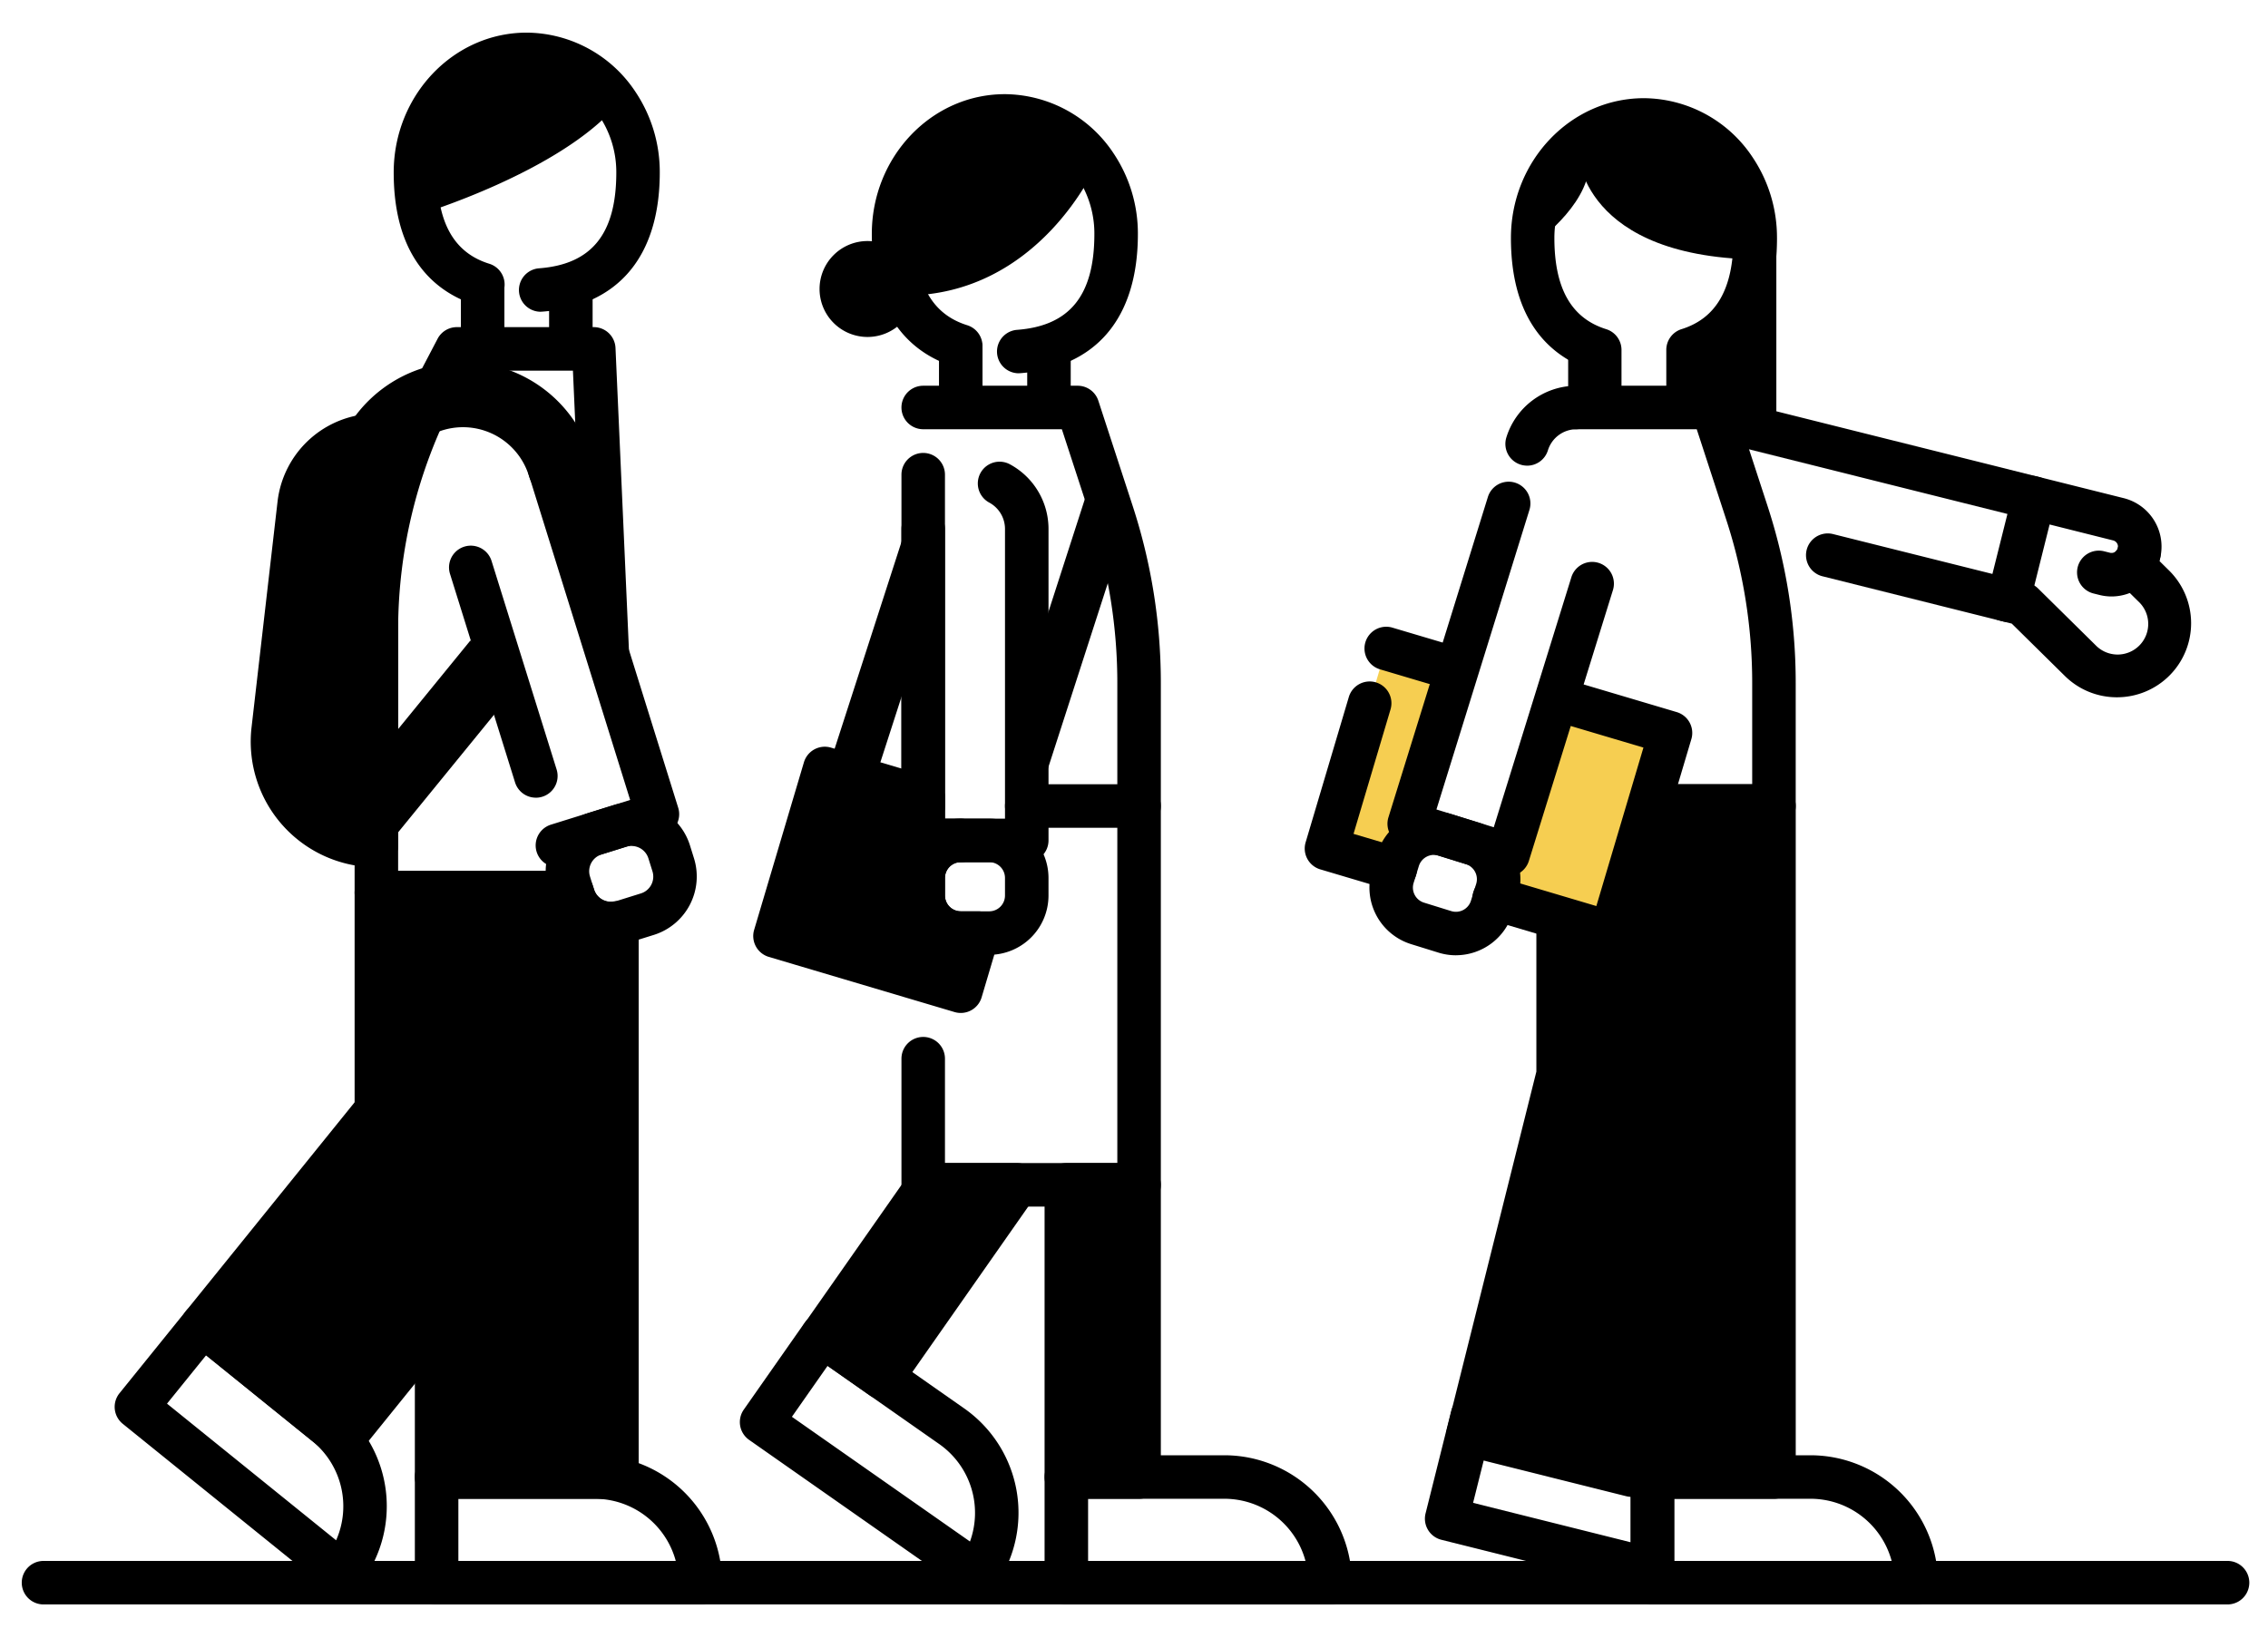
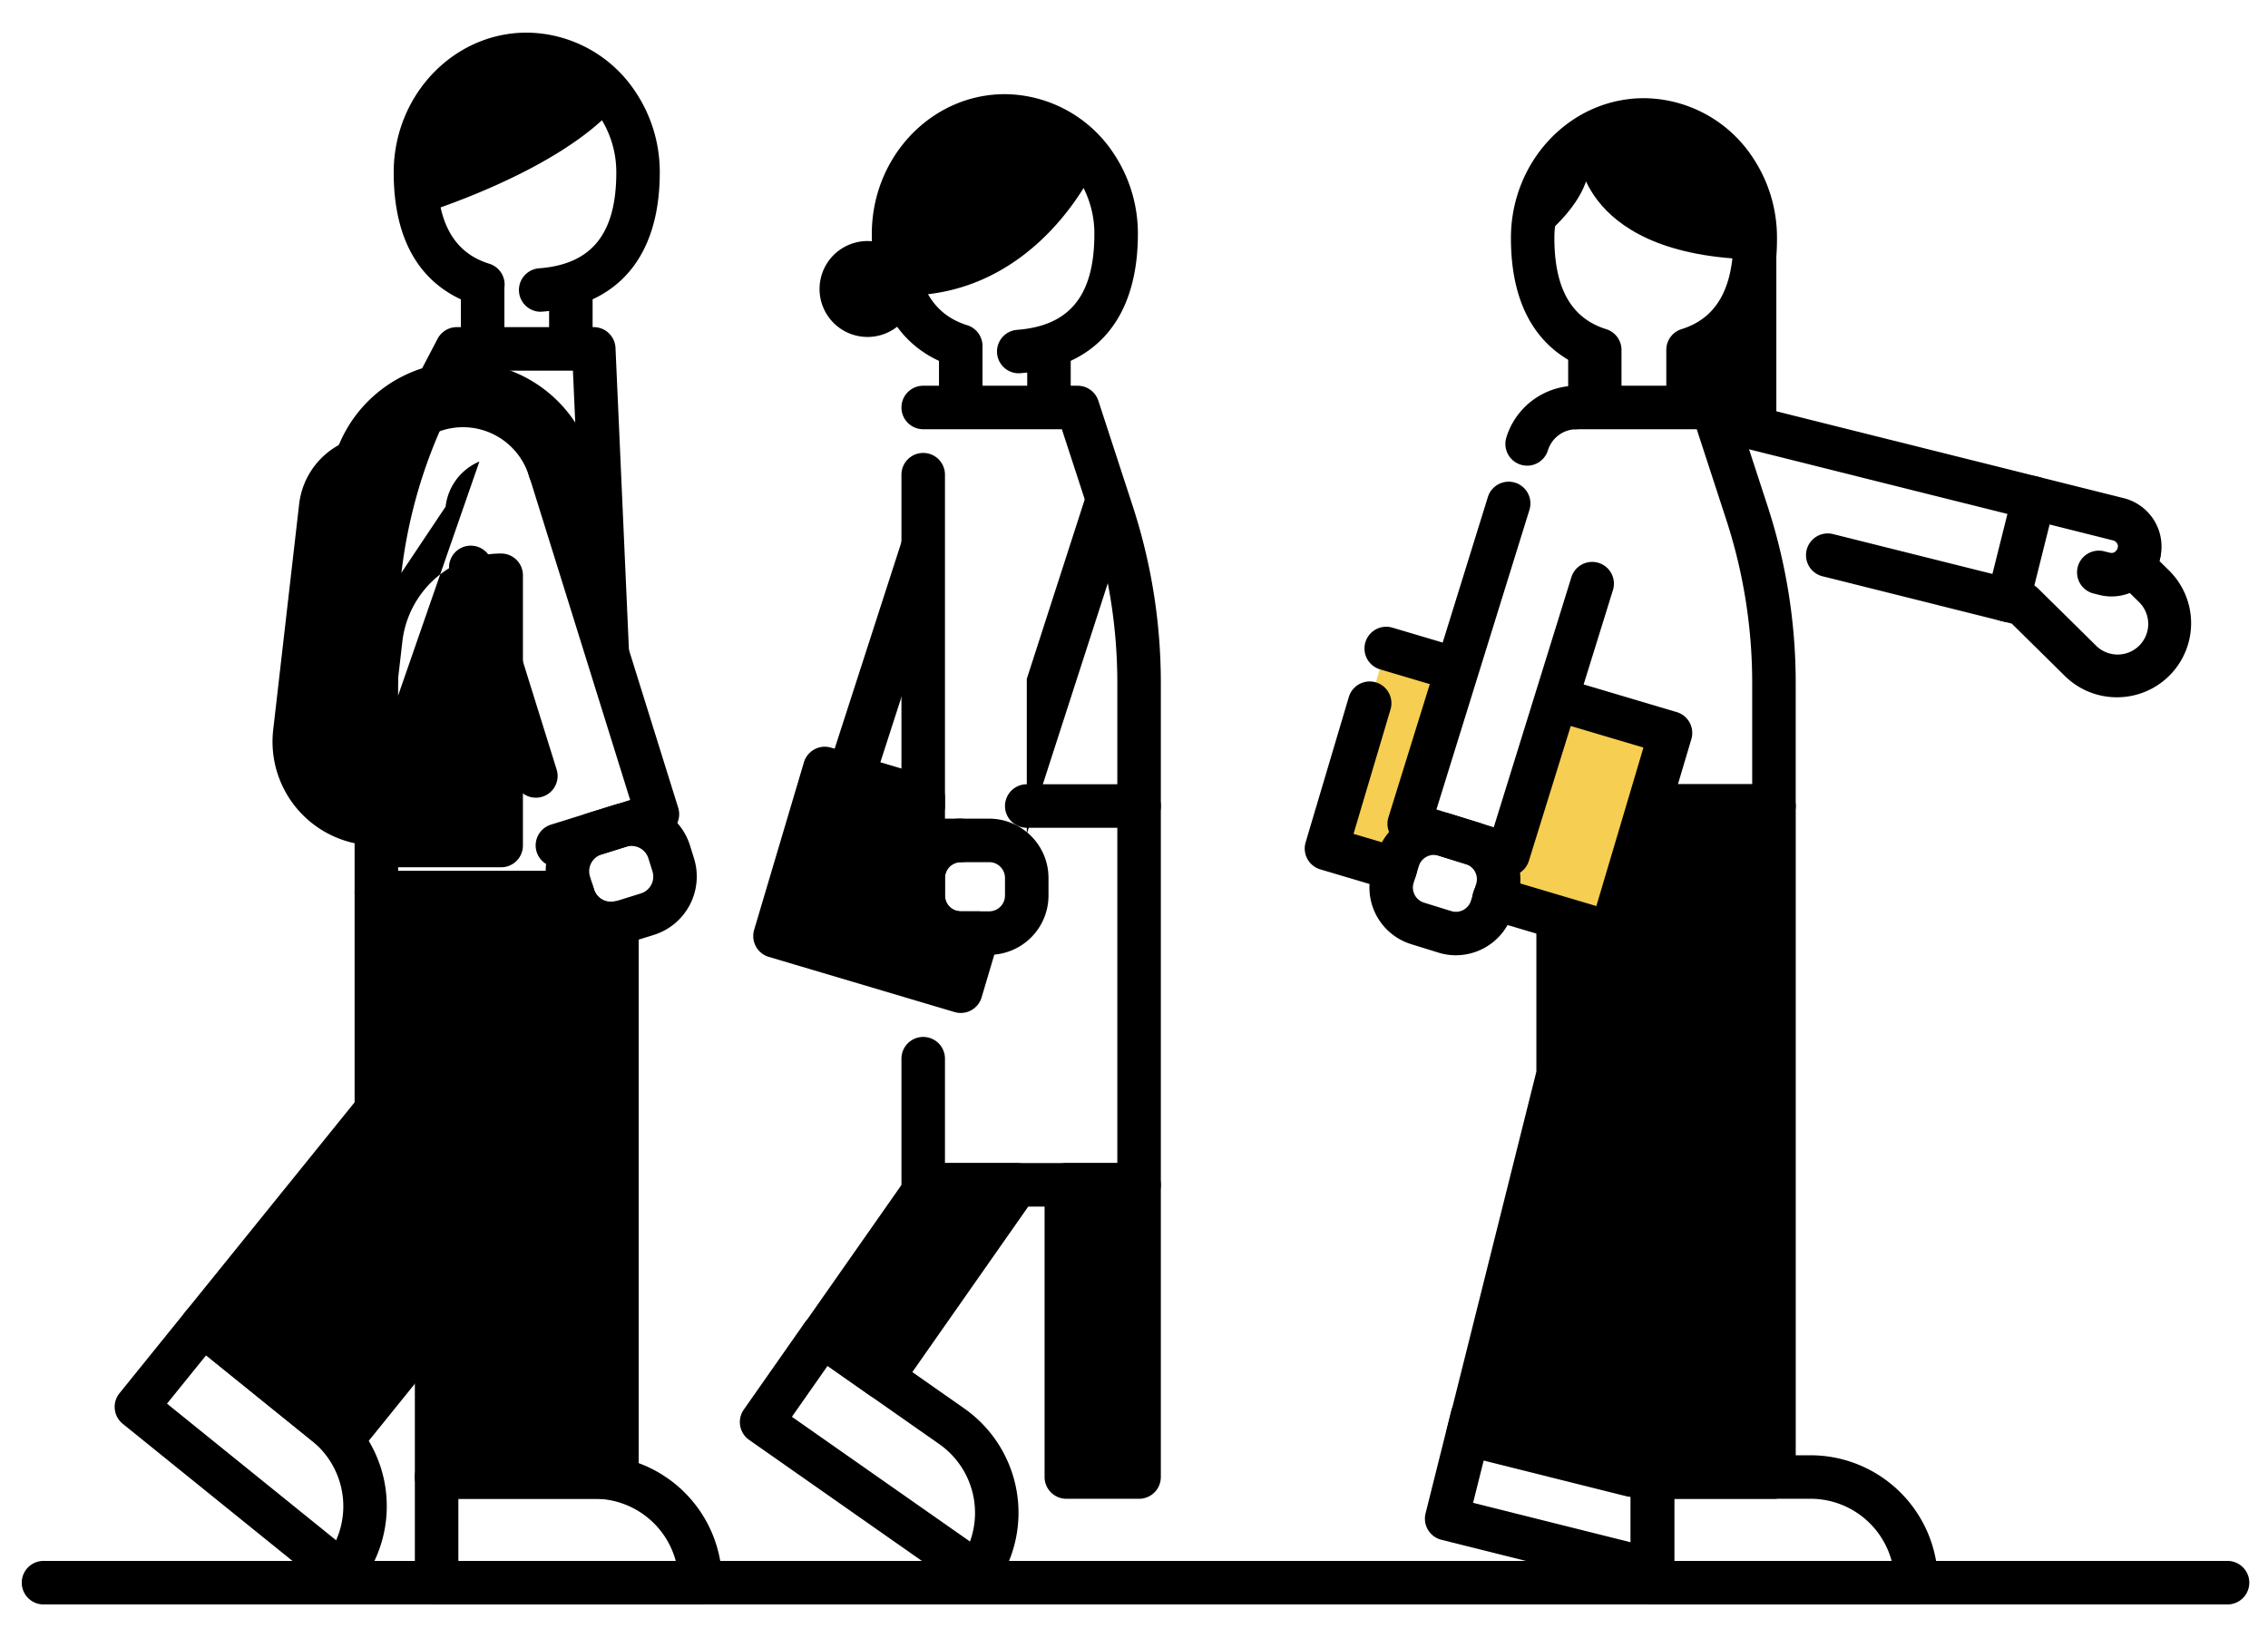
<svg xmlns="http://www.w3.org/2000/svg" width="208.498" height="151.53" viewBox="0 0 208.498 151.53">
  <defs>
    <clipPath id="clip-path">
      <path id="パス_48352" data-name="パス 48352" d="M17,0H225.5V151.53H17Z" transform="translate(14 -3)" fill="none" />
    </clipPath>
  </defs>
  <g id="グループ_31864" data-name="グループ 31864" transform="translate(-31 3)">
    <g id="マスクグループ_536" data-name="マスクグループ 536" clip-path="url(#clip-path)">
      <path id="パス_48272" data-name="パス 48272" d="M20,144.53a2,2,0,0,1,0-4H220.779a2,2,0,0,1,0,4" transform="translate(15)" />
      <rect id="長方形_12140" data-name="長方形 12140" width="26.866" height="16.572" transform="translate(49.648 118.81) rotate(-51.059)" />
      <path id="パス_48273" data-name="パス 48273" d="M47.538,131.226a2,2,0,0,1-1.257-.444L33.392,120.365a2,2,0,0,1-.3-2.812l16.886-20.9a2,2,0,0,1,1.344-.733,2.019,2.019,0,0,1,1.468.434l12.89,10.416a2,2,0,0,1,.3,2.812l-16.886,20.9a2,2,0,0,1-1.345.732c-.07.007-.141.011-.211.011M37.461,118.511l9.778,7.9,14.372-17.785-9.778-7.9Z" transform="translate(15)" />
      <path id="パス_48274" data-name="パス 48274" d="M47.4,143.607a1.991,1.991,0,0,1-1.256-.444L27.285,127.922a2,2,0,0,1-.3-2.812l6.106-7.557a2,2,0,0,1,2.813-.3l11.3,9.133a11.716,11.716,0,0,1,1.75,16.476,2,2,0,0,1-1.558.743M31.354,126.068,46.9,138.631a7.724,7.724,0,0,0-2.206-9.131l-9.747-7.877Z" transform="translate(15)" />
      <path id="パス_48275" data-name="パス 48275" d="M68.21,81.083H50.6a2,2,0,0,1-2-2V54.9a49.719,49.719,0,0,1,5.655-22.983l1.975-3.77A2,2,0,0,1,58,27.08H70.583a2,2,0,0,1,2,1.911l1.232,27.7a2,2,0,0,1-4,.178L68.67,31.08H59.207l-1.413,2.7A45.72,45.72,0,0,0,52.6,54.9V77.083H68.21a2,2,0,0,1,0,4" transform="translate(15)" />
      <line id="線_860" data-name="線 860" y2="4.892" transform="translate(83.479 23.422)" fill="#fffffe" />
      <path id="パス_48276" data-name="パス 48276" d="M68.479,30.314a2,2,0,0,1-2-2V23.422a2,2,0,1,1,4,0v4.892a2,2,0,0,1-2,2" transform="translate(15)" />
      <path id="パス_48277" data-name="パス 48277" d="M60.369,30.314a2,2,0,0,1-2-2V23.422a2,2,0,1,1,4,0v4.892a2,2,0,0,1-2,2" transform="translate(15)" />
      <path id="パス_48278" data-name="パス 48278" d="M65.7,25.666a2,2,0,0,1-.148-3.994c4.847-.367,7.105-3.168,7.105-8.816A9.247,9.247,0,0,0,71.111,7.7,8.1,8.1,0,0,0,64.424,4c-4.539,0-8.231,3.973-8.231,8.856,0,4.644,1.561,7.389,4.771,8.391a2,2,0,1,1-1.192,3.818c-3.458-1.079-7.579-4.073-7.579-12.209C52.193,5.768,57.679,0,64.424,0A12.085,12.085,0,0,1,74.437,5.473a13.243,13.243,0,0,1,2.216,7.383c0,7.73-3.837,12.278-10.805,12.8-.05,0-.1.006-.152.006" transform="translate(15)" />
      <path id="パス_48279" data-name="パス 48279" d="M72.774,6.584A10.055,10.055,0,0,0,64.423,2c-5.649,0-10.23,4.861-10.23,10.857l.408,3.849S67.452,12.833,72.774,6.584" transform="translate(15)" />
      <path id="パス_48280" data-name="パス 48280" d="M80.386,144.53H56.138a2,2,0,0,1-2-2v-9.716a2,2,0,0,1,2-2H70.67A11.73,11.73,0,0,1,82.386,142.53a2,2,0,0,1-2,2m-22.248-4H78.123a7.729,7.729,0,0,0-7.453-5.716H58.138Z" transform="translate(15)" />
      <path id="パス_48281" data-name="パス 48281" d="M50.6,37.033h0V74.747a9.547,9.547,0,0,1-9.484-10.639L43.5,43.358a7.142,7.142,0,0,1,7.1-6.325" transform="translate(15)" />
-       <path id="パス_48282" data-name="パス 48282" d="M50.6,76.747A11.55,11.55,0,0,1,39.125,63.88l2.389-20.75a9.141,9.141,0,0,1,9.083-8.1,2,2,0,0,1,2,2V74.747a2,2,0,0,1-2,2m-2-37.311a5.14,5.14,0,0,0-3.108,4.151L43.1,64.337a7.544,7.544,0,0,0,5.5,8.139Z" transform="translate(15)" />
+       <path id="パス_48282" data-name="パス 48282" d="M50.6,76.747l2.389-20.75a9.141,9.141,0,0,1,9.083-8.1,2,2,0,0,1,2,2V74.747a2,2,0,0,1-2,2m-2-37.311a5.14,5.14,0,0,0-3.108,4.151L43.1,64.337a7.544,7.544,0,0,0,5.5,8.139Z" transform="translate(15)" />
      <line id="線_861" data-name="線 861" x1="12.289" y2="15.06" transform="translate(64.282 57.798)" />
      <rect id="長方形_12141" data-name="長方形 12141" width="19.438" height="5.999" transform="matrix(0.632, -0.775, 0.775, 0.632, 61.957, 70.961)" />
      <path id="パス_48283" data-name="パス 48283" d="M67.251,76.737a2,2,0,0,1-.6-3.91l7.28-2.27L64.6,40.631a2,2,0,0,1,3.818-1.192l9.93,31.836a2,2,0,0,1-1.314,2.5l-9.188,2.865a2.006,2.006,0,0,1-.6.092" transform="translate(15)" />
      <path id="パス_48284" data-name="パス 48284" d="M65.259,70.348a2,2,0,0,1-1.908-1.4L57.37,49.771a2,2,0,0,1,3.819-1.192l5.98,19.172a2,2,0,0,1-1.91,2.6" transform="translate(15)" />
      <path id="パス_48285" data-name="パス 48285" d="M72.161,83.93a5.628,5.628,0,0,1-5.368-3.946l-.373-1.2a5.618,5.618,0,0,1,3.692-7.036l2.277-.711a5.624,5.624,0,0,1,7.037,3.69l.374,1.2a5.626,5.626,0,0,1-3.69,7.038l-2.279.711a5.641,5.641,0,0,1-1.67.255m1.9-9.146a1.611,1.611,0,0,0-.482.073l-2.278.711A1.617,1.617,0,0,0,70.239,77.6l.373,1.2a1.619,1.619,0,0,0,2.028,1.062l2.278-.711a1.62,1.62,0,0,0,1.064-2.028l-.374-1.195a1.621,1.621,0,0,0-1.546-1.138" transform="translate(15)" />
      <path id="パス_48286" data-name="パス 48286" d="M49.218,45.622a3,3,0,0,1-3-3,12.344,12.344,0,0,1,24.158-3.574,3,3,0,1,1-5.744,1.734,6.344,6.344,0,0,0-12.414,1.84,3,3,0,0,1-3,3" transform="translate(15)" />
      <path id="パス_48287" data-name="パス 48287" d="M68.7,79.388l-.1-.305H50.6v25.551h5.542v28.18H72.71V81.873A3.61,3.61,0,0,1,68.7,79.388" transform="translate(15)" />
      <path id="パス_48288" data-name="パス 48288" d="M72.71,134.814H56.138a2,2,0,0,1-2-2V106.633H50.6a2,2,0,0,1-2-2V79.083a2,2,0,0,1,2-2H68.608a2,2,0,0,1,1.908,1.4l.1.306v0a1.6,1.6,0,0,0,1.79,1.1,2,2,0,0,1,2.307,1.977v50.941a2,2,0,0,1-2,2m-14.572-4H70.71V83.737a5.548,5.548,0,0,1-3.442-2.654H52.6v21.55h3.542a2,2,0,0,1,2,2Z" transform="translate(15)" />
      <path id="パス_48289" data-name="パス 48289" d="M237.609,61.116a6.79,6.79,0,0,1-4.785-1.96l-4.883-4.815-1.125-.282a2,2,0,0,1,.971-3.881l1.655.415a2,2,0,0,1,.919.516l5.271,5.2a2.814,2.814,0,1,0,3.955-4l-1.942-1.915a2,2,0,0,1-.092-2.751.535.535,0,0,0,.136-.237.588.588,0,0,0-.428-.713L229.3,44.695a2,2,0,1,1,.97-3.881l7.966,1.992a4.59,4.59,0,0,1,3.338,5.565c-.018.071-.037.141-.059.212l.884.872a6.81,6.81,0,0,1-4.786,11.661" transform="translate(-12)" />
      <path id="パス_48290" data-name="パス 48290" d="M237.119,51.846a4.584,4.584,0,0,1-1.113-.138l-.578-.144a2,2,0,0,1,.966-3.881l.58.144a.593.593,0,0,0,.715-.427,2,2,0,0,1,3.881.97,4.6,4.6,0,0,1-4.451,3.476" transform="translate(-12)" />
      <path id="パス_48291" data-name="パス 48291" d="M227.621,54.2a1.992,1.992,0,0,1-.487-.06l-16.592-4.15a2,2,0,0,1,.971-3.881l14.651,3.665,1.38-5.515L200.5,37.492a2,2,0,1,1,.971-3.881l28.98,7.25a2,2,0,0,1,1.455,2.426l-2.351,9.4a2,2,0,0,1-1.938,1.515" transform="translate(-12)" />
      <path id="パス_48292" data-name="パス 48292" d="M198.183,35.775a2,2,0,0,1-2-2v-4.6a2,2,0,0,1,1.4-1.909c3.211-1,4.772-3.746,4.772-8.387a9.245,9.245,0,0,0-1.543-5.161,8.1,8.1,0,0,0-6.688-3.695c-4.538,0-8.229,3.973-8.229,8.856,0,4.645,1.56,7.389,4.77,8.391a2,2,0,0,1,1.4,1.909v4.591a2,2,0,0,1-4,0V30.553C185,29.127,181.9,25.938,181.9,18.884c0-7.088,5.486-12.856,12.229-12.856A12.086,12.086,0,0,1,204.142,11.5a13.236,13.236,0,0,1,2.217,7.383c0,7.05-3.1,10.239-6.176,11.665v3.226a2,2,0,0,1-2,2" transform="translate(-12)" />
      <path id="パス_48293" data-name="パス 48293" d="M188.063,10.988c-.726-2.951,1-2.951,5.08-2.951,6.678,0,12.091,5.745,12.091,12.831-16.981,0-17.171-9.88-17.171-9.88" transform="translate(-12)" />
      <path id="パス_48294" data-name="パス 48294" d="M183.52,19.8s4.746-3.107,5.506-6.926S183.52,8.523,183.52,19.8" transform="translate(-12)" />
      <path id="パス_48295" data-name="パス 48295" d="M206.08,73.115H194.57a2,2,0,0,1,0-4h9.51V59.8a48.365,48.365,0,0,0-2.391-15.031l-2.708-8.3H187.864a2,2,0,0,1,0-4h12.569a2,2,0,0,1,1.9,1.379l3.158,9.678A52.357,52.357,0,0,1,208.08,59.8V71.115a2,2,0,0,1-2,2" transform="translate(-12)" />
      <path id="パス_48296" data-name="パス 48296" d="M219.159,144.53H194.91a2,2,0,0,1-2-2v-9.716a2,2,0,0,1,2-2h14.532a11.73,11.73,0,0,1,11.717,11.716,2,2,0,0,1-2,2m-22.249-4H216.9a7.73,7.73,0,0,0-7.454-5.716H196.91Z" transform="translate(-12)" />
      <path id="パス_48297" data-name="パス 48297" d="M183.39,39.817a1.98,1.98,0,0,1-.594-.091,2,2,0,0,1-1.317-2.5,6.746,6.746,0,0,1,6.349-4.756,2,2,0,1,1,.063,4,2.755,2.755,0,0,0-2.592,1.942,2,2,0,0,1-1.909,1.408" transform="translate(-12)" />
      <path id="パス_48298" data-name="パス 48298" d="M204.358,18.885c0,6.156-2.543,9.162-6.175,10.3v4.6h-8.11V29.185a8.51,8.51,0,0,1-2.911-1.548v7.519H206.3V18.885Z" transform="translate(-12)" />
      <path id="パス_48299" data-name="パス 48299" d="M194.571,71.115,191.1,82.8l-4.864-1.445V95.781l-8.28,33.1,15.028,3.76,1.927.175h11.17v-61.7Z" transform="translate(-12)" />
      <path id="パス_48300" data-name="パス 48300" d="M206.08,134.815H194.91c-.06,0-.121,0-.181-.008l-1.927-.176a2.075,2.075,0,0,1-.3-.051l-15.028-3.759a2,2,0,0,1-1.455-2.426l8.22-32.86V81.352a2,2,0,0,1,2.57-1.917l2.947.875,2.9-9.765a2,2,0,0,1,1.917-1.43h11.51a2,2,0,0,1,2,2v61.7a2,2,0,0,1-2,2m-11.079-4h9.079v-57.7h-8.017l-3.046,10.252a2,2,0,0,1-2.487,1.347l-2.295-.681V95.781a2.031,2.031,0,0,1-.059.485l-7.795,31.159,12.938,3.237Z" transform="translate(-12)" />
      <path id="パス_48301" data-name="パス 48301" d="M171.527,76.041a3.449,3.449,0,0,1,4.317-2.272l-3.295-1.023,4.4-14.182-6.539-1.943-5.468,18.406,6.315,1.876Z" transform="translate(-12)" fill="#f6ce51" />
      <path id="パス_48302" data-name="パス 48302" d="M186.074,61.275l-4.435,14.292-4.947-1.534,1.652.512a3.449,3.449,0,0,1,2.272,4.317l-.233.752L191.1,82.8l5.469-18.406Z" transform="translate(-12)" fill="#f6ce51" />
      <path id="パス_48303" data-name="パス 48303" d="M191.1,84.8a1.977,1.977,0,0,1-.57-.084l-10.716-3.184a2,2,0,1,1,1.139-3.834l8.8,2.615,4.329-14.572-8.415-2.5a2,2,0,0,1,1.139-3.834l10.333,3.07a2,2,0,0,1,1.348,2.486l-5.469,18.4A2,2,0,0,1,191.1,84.8" transform="translate(-12)" />
      <path id="パス_48304" data-name="パス 48304" d="M171.26,78.9a1.978,1.978,0,0,1-.57-.084l-6.316-1.876a2,2,0,0,1-1.347-2.486l3.96-13.326a2,2,0,1,1,3.834,1.138l-3.39,11.409,4.4,1.307a2,2,0,0,1-.568,3.918" transform="translate(-12)" />
      <path id="パス_48305" data-name="パス 48305" d="M176.611,60.465a1.978,1.978,0,0,1-.57-.084l-6.2-1.842a2,2,0,0,1,1.139-3.834l6.2,1.842a2,2,0,0,1-.568,3.918" transform="translate(-12)" />
      <path id="パス_48306" data-name="パス 48306" d="M194.91,143.378a2,2,0,0,1-.485-.06l-18.917-4.732a2,2,0,0,1-1.455-2.426l2.358-9.426a2,2,0,0,1,2.426-1.455l14.1,3.527a11.579,11.579,0,0,1,4.795,2.493,2,2,0,0,1-.82,3.455v6.623a2,2,0,0,1-2,2m-16.491-8.188,14.491,3.626v-5.827a7.762,7.762,0,0,0-.945-.3l-12.158-3.042Z" transform="translate(-12)" />
      <path id="パス_48307" data-name="パス 48307" d="M176.847,84.84a5.448,5.448,0,0,1-1.621-.248l-2.5-.776A5.449,5.449,0,0,1,169.136,77l.48-1.545a5.449,5.449,0,0,1,6.821-3.591l2.5.775h0a5.452,5.452,0,0,1,3.59,6.821L182.047,81a5.46,5.46,0,0,1-5.2,3.837m-2.029-9.227a1.454,1.454,0,0,0-1.382,1.022l-.479,1.545A1.449,1.449,0,0,0,173.912,80l2.5.776a1.448,1.448,0,0,0,1.814-.955l.481-1.548a1.45,1.45,0,0,0-.954-1.814l-2.5-.776a1.47,1.47,0,0,0-.434-.066" transform="translate(-12)" />
      <path id="パス_48308" data-name="パス 48308" d="M181.641,77.568a1.985,1.985,0,0,1-.594-.091l-9.091-2.82a2,2,0,0,1-1.317-2.5l9.147-29.472a2,2,0,0,1,3.82,1.186l-8.554,27.561,5.271,1.635,7.134-22.991a2,2,0,0,1,3.821,1.185l-7.728,24.9a2,2,0,0,1-1.909,1.408" transform="translate(-12)" />
      <path id="パス_48309" data-name="パス 48309" d="M120.716,73.115a2,2,0,0,1-2-2V59.8a48.365,48.365,0,0,0-2.391-15.031l-2.708-8.3H100.871a2,2,0,1,1,0-4h14.2a2,2,0,0,1,1.9,1.379l3.158,9.678A52.357,52.357,0,0,1,122.716,59.8V71.115a2,2,0,0,1-2,2" transform="translate(15)" />
      <path id="パス_48310" data-name="パス 48310" d="M100.871,73.115a2,2,0,0,1-2-2V40.648a2,2,0,1,1,4,0V71.115a2,2,0,0,1-2,2" transform="translate(15)" />
      <rect id="長方形_12142" data-name="長方形 12142" width="6.687" height="26.867" transform="translate(129.029 105.948)" />
      <path id="パス_48311" data-name="パス 48311" d="M120.716,134.815h-6.687a2,2,0,0,1-2-2V105.948a2,2,0,0,1,2-2h6.687a2,2,0,0,1,2,2v26.867a2,2,0,0,1-2,2m-4.687-4h2.687V107.948h-2.687Z" transform="translate(15)" />
-       <line id="線_862" data-name="線 862" y2="4.892" transform="translate(127.432 29.08)" fill="#fffffe" />
      <path id="パス_48312" data-name="パス 48312" d="M112.432,35.972a2,2,0,0,1-2-2V29.079a2,2,0,0,1,4,0v4.893a2,2,0,0,1-2,2" transform="translate(15)" />
      <line id="線_863" data-name="線 863" y1="4.892" transform="translate(119.322 29.08)" fill="#fffffe" />
      <path id="パス_48313" data-name="パス 48313" d="M104.322,35.972a2,2,0,0,1-2-2V29.079a2,2,0,0,1,4,0v4.893a2,2,0,0,1-2,2" transform="translate(15)" />
      <path id="パス_48314" data-name="パス 48314" d="M109.649,31.324a2,2,0,0,1-.149-3.994c4.848-.368,7.106-3.169,7.106-8.816a9.25,9.25,0,0,0-1.542-5.162,8.094,8.094,0,0,0-6.687-3.694c-4.539,0-8.231,3.973-8.231,8.856,0,4.644,1.561,7.388,4.772,8.391a2,2,0,1,1-1.194,3.818c-3.457-1.08-7.578-4.075-7.578-12.209,0-7.088,5.486-12.856,12.231-12.856A12.086,12.086,0,0,1,118.39,11.13a13.244,13.244,0,0,1,2.216,7.384c0,7.729-3.837,12.276-10.8,12.8q-.077.006-.153.006" transform="translate(15)" />
      <path id="パス_48315" data-name="パス 48315" d="M116.727,12.241a10.055,10.055,0,0,0-8.351-4.584c-5.649,0-10.23,4.861-10.23,10.857a14.351,14.351,0,0,0,1,5.665c12.4,0,17.585-11.938,17.585-11.938" transform="translate(15)" />
      <path id="パス_48316" data-name="パス 48316" d="M91.342,23.574a4.41,4.41,0,1,1,4.41,4.41,4.409,4.409,0,0,1-4.41-4.41" transform="translate(15)" />
-       <path id="パス_48317" data-name="パス 48317" d="M138.277,144.53H114.029a2,2,0,0,1-2-2v-9.716a2,2,0,0,1,2-2h14.532a11.73,11.73,0,0,1,11.716,11.716,2,2,0,0,1-2,2m-22.248-4h19.985a7.729,7.729,0,0,0-7.453-5.716H116.029Z" transform="translate(15)" />
      <path id="パス_48318" data-name="パス 48318" d="M120.716,107.948H100.871a2,2,0,0,1-2-2v-11.6a2,2,0,1,1,4,0v9.6h15.845V73.115H110.39a2,2,0,1,1,0-4h10.326a2,2,0,0,1,2,2v34.833a2,2,0,0,1-2,2" transform="translate(15)" />
      <path id="パス_48319" data-name="パス 48319" d="M105.873,143.679a1.986,1.986,0,0,1-1.145-.362L84.867,129.4a2,2,0,0,1-.49-2.785l5.574-7.958a2,2,0,0,1,2.786-.49l11.9,8.337a11.715,11.715,0,0,1,2.874,16.318,2,2,0,0,1-1.64.852M88.8,127.277l16.371,11.468a7.723,7.723,0,0,0-2.827-8.96l-10.265-7.191Z" transform="translate(15)" />
      <path id="パス_48320" data-name="パス 48320" d="M97.081,123.657l12.4-17.709h-8.164L91.6,119.821Z" transform="translate(15)" />
      <path id="パス_48321" data-name="パス 48321" d="M97.081,125.657a2,2,0,0,1-1.147-.362l-5.477-3.837a2,2,0,0,1-.49-2.785L99.684,104.8a2,2,0,0,1,1.638-.853h8.164a2,2,0,0,1,1.637,3.148l-12.4,17.709a2,2,0,0,1-1.291.822,2.024,2.024,0,0,1-.347.03M94.39,119.33l2.2,1.541,9.052-12.923h-3.28Z" transform="translate(15)" />
      <path id="パス_48322" data-name="パス 48322" d="M100.871,79.348v-1.62a3.449,3.449,0,0,1,3.45-3.45h-3.45V70.351l-9.048-2.688L87.246,83.07l17.076,5.073L105.91,82.8h-1.589a3.45,3.45,0,0,1-3.45-3.45" transform="translate(15)" />
      <path id="パス_48323" data-name="パス 48323" d="M104.322,90.143a1.969,1.969,0,0,1-.569-.083L86.676,84.987A2,2,0,0,1,85.329,82.5l4.577-15.407a2,2,0,0,1,2.486-1.348l9.048,2.688a2,2,0,0,1,1.431,1.917v1.927h1.45a2,2,0,1,1,0,4,1.451,1.451,0,0,0-1.45,1.45v1.62a1.451,1.451,0,0,0,1.45,1.45h1.589a2,2,0,0,1,1.917,2.57l-1.588,5.345a2,2,0,0,1-1.917,1.431m-14.59-8.421,13.242,3.935.286-.963a5.458,5.458,0,0,1-4.389-5.347v-1.62a5.412,5.412,0,0,1,.455-2.18,2,2,0,0,1-.455-1.27V71.842l-5.7-1.693Z" transform="translate(15)" />
      <path id="パス_48324" data-name="パス 48324" d="M100.871,40.648,91.142,70.757a4.386,4.386,0,0,0,2.825,5.521l6.9-21.367Z" transform="translate(15)" />
-       <path id="パス_48325" data-name="パス 48325" d="M110.39,76.277h-9.519a2,2,0,0,1-2-2V45.641a2,2,0,1,1,4,0V72.277h5.519V45.641a2.757,2.757,0,0,0-1.449-2.428,2,2,0,1,1,1.9-3.52,6.751,6.751,0,0,1,3.549,5.948V74.277a2,2,0,0,1-2,2" transform="translate(15)" />
      <path id="パス_48326" data-name="パス 48326" d="M116.515,41.559l-.322-.1-5.8,17.965V73.683l8.731-27.027a4.046,4.046,0,0,0-2.606-5.1" transform="translate(15)" />
      <path id="パス_48327" data-name="パス 48327" d="M106.939,84.8h-2.618a5.456,5.456,0,0,1-5.45-5.45V77.727a5.456,5.456,0,0,1,5.45-5.45h2.618a5.456,5.456,0,0,1,5.45,5.45v1.621a5.456,5.456,0,0,1-5.45,5.45m-2.618-8.521a1.451,1.451,0,0,0-1.45,1.45v1.621a1.452,1.452,0,0,0,1.45,1.45h2.618a1.452,1.452,0,0,0,1.45-1.45V77.727a1.451,1.451,0,0,0-1.45-1.45Z" transform="translate(15)" />
    </g>
  </g>
</svg>